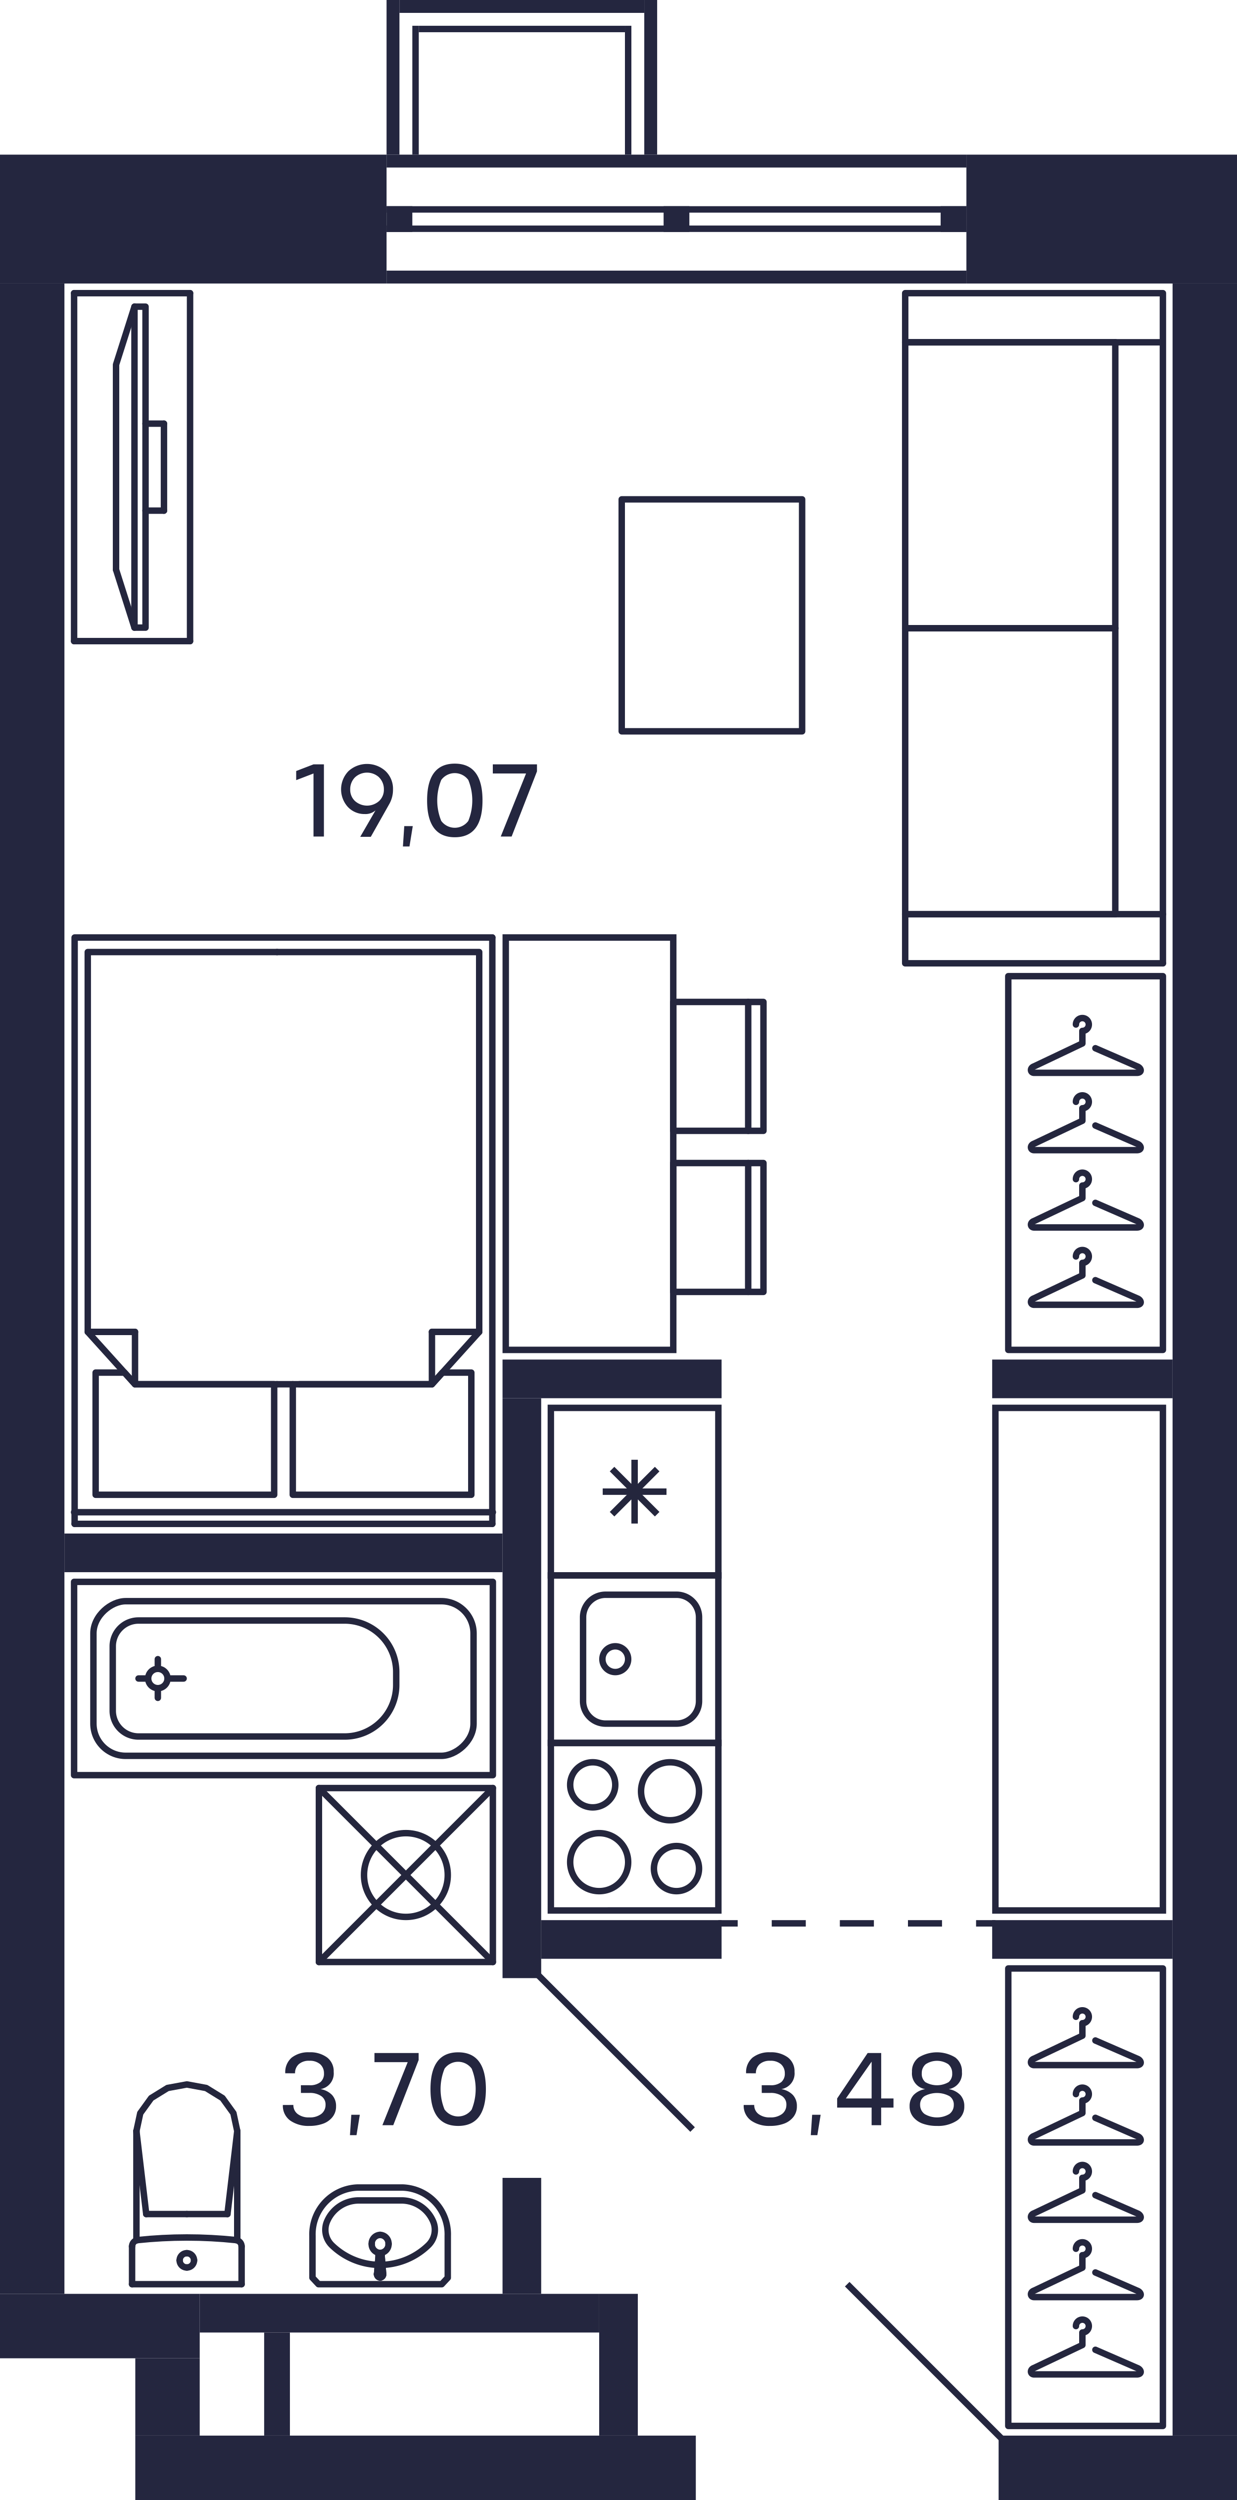
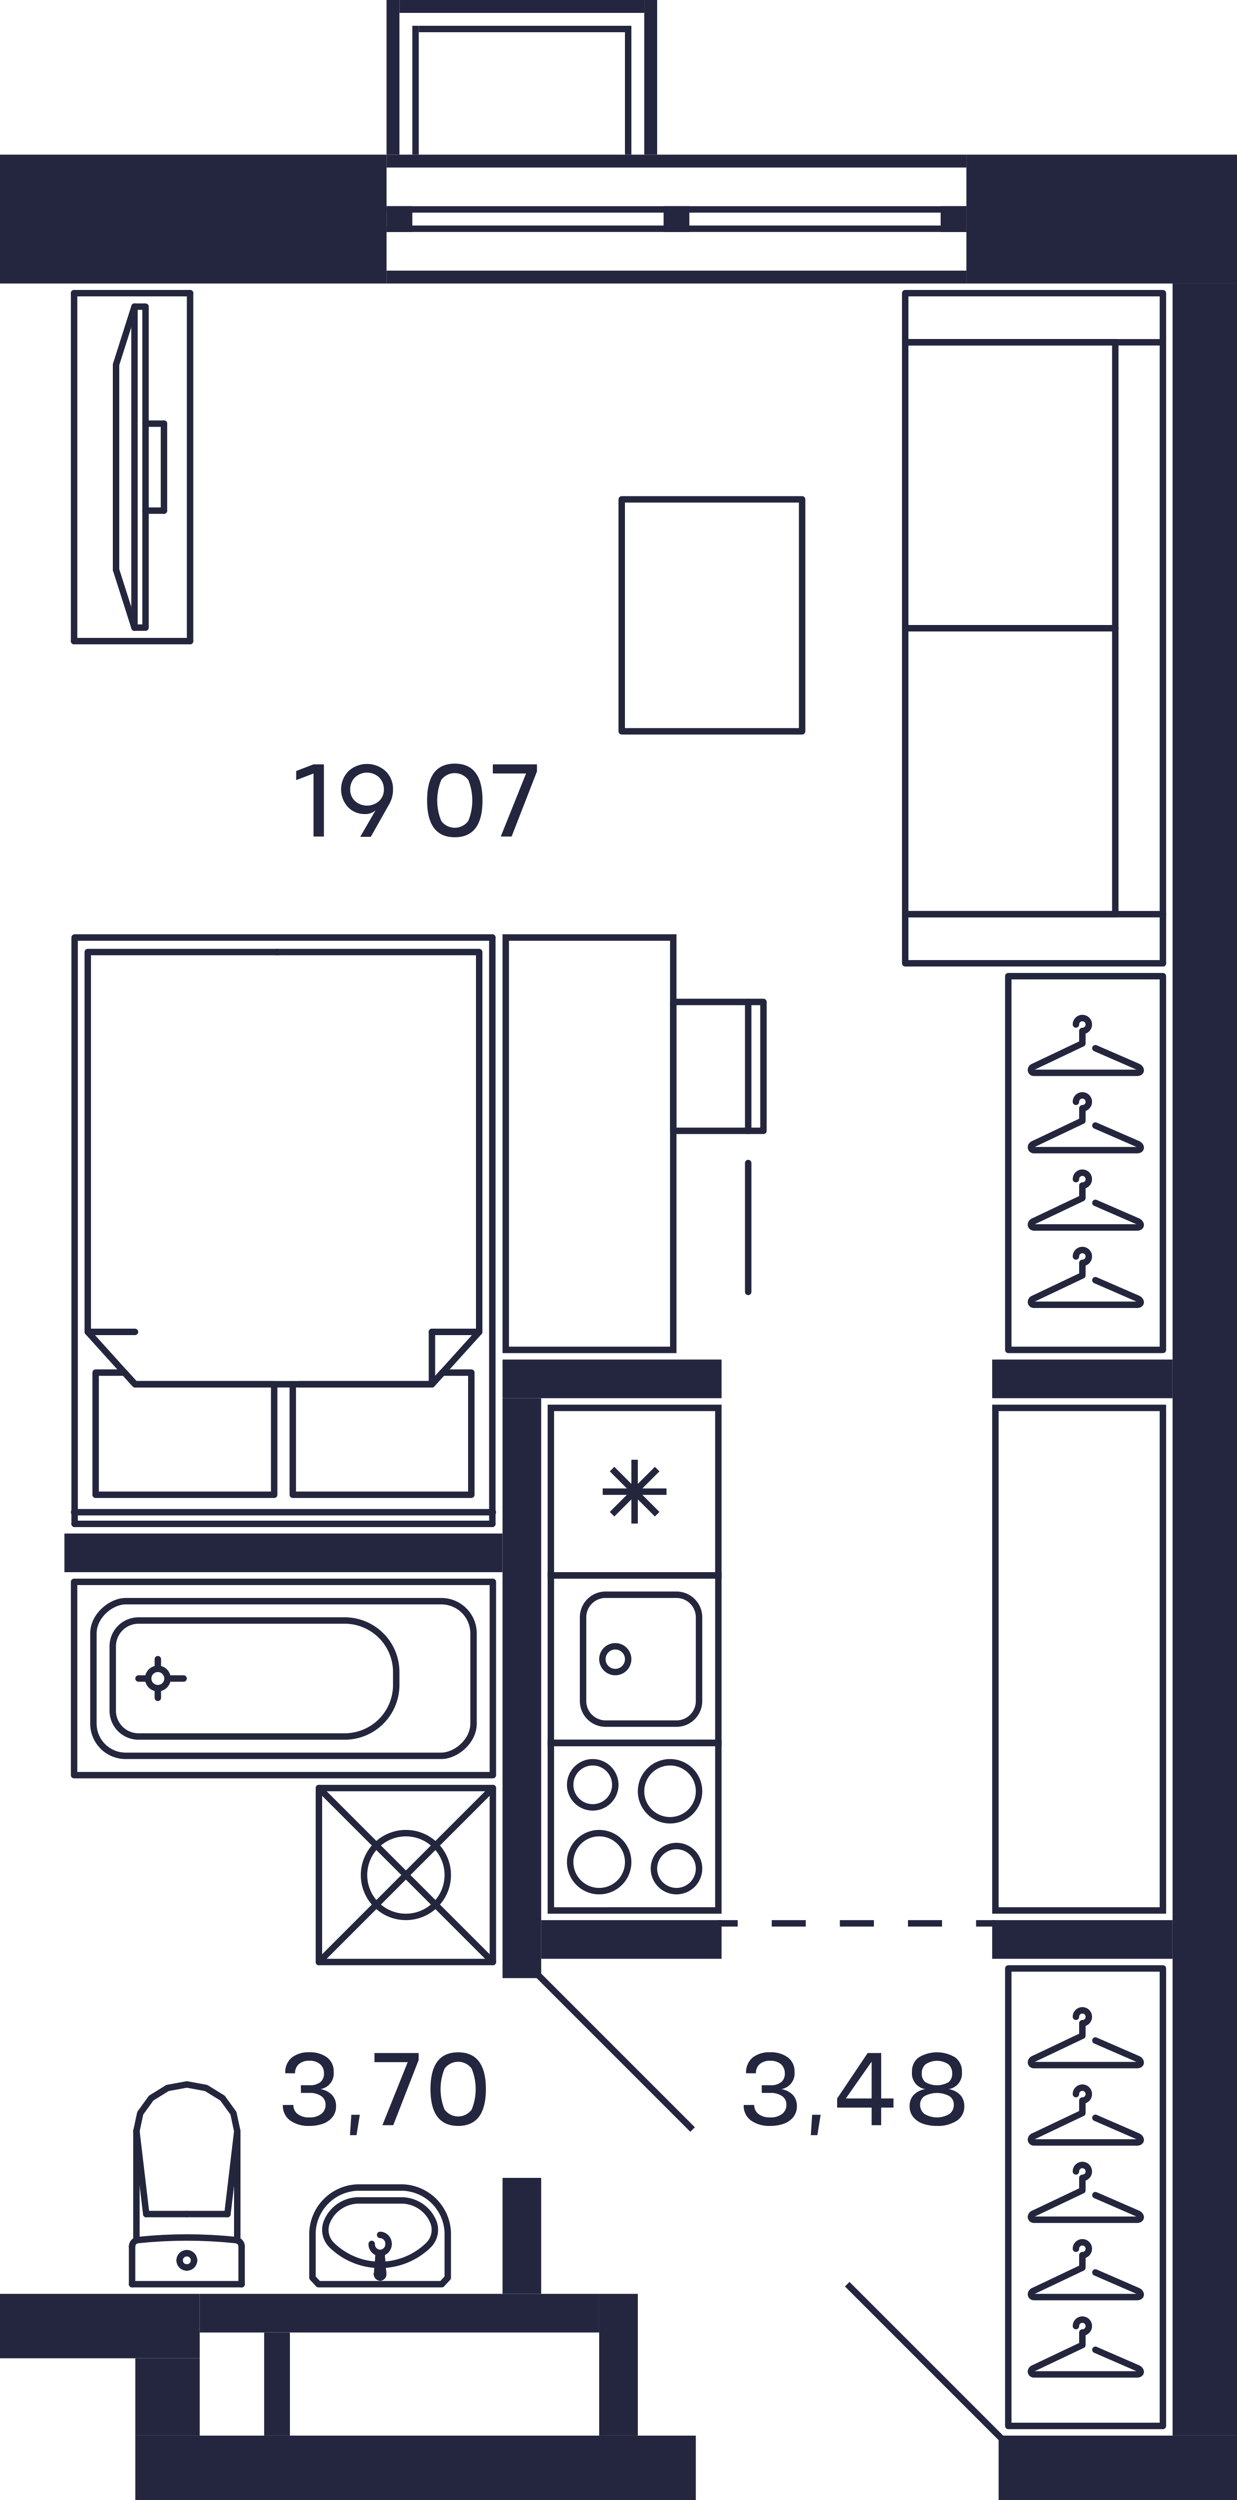
<svg xmlns="http://www.w3.org/2000/svg" width="192" height="388" viewBox="0 0 192 388">
  <title>C-2-2_25-28fl_10_m</title>
  <g id="Слой_2" data-name="Слой 2">
    <g id="C-2-2_25-28fl_10">
      <g id="m">
        <g>
          <line x1="67.044" y1="214.83" x2="67.044" y2="206.704" fill="none" stroke="#24263e" stroke-linecap="round" stroke-linejoin="round" />
          <line x1="74.379" y1="206.704" x2="67.044" y2="206.704" fill="none" stroke="#24263e" stroke-linecap="round" stroke-linejoin="round" />
          <polyline points="43 214.83 67.044 214.83 74.379 206.704 74.379 147.757 43 147.757" fill="none" stroke="#24263e" stroke-linecap="round" stroke-linejoin="round" />
-           <line x1="20.956" y1="214.83" x2="20.956" y2="206.704" fill="none" stroke="#24263e" stroke-linecap="round" stroke-linejoin="round" />
          <line x1="13.621" y1="206.704" x2="20.956" y2="206.704" fill="none" stroke="#24263e" stroke-linecap="round" stroke-linejoin="round" />
          <polyline points="43 147.757 13.621 147.757 13.621 206.704 20.956 214.83 43 214.83" fill="none" stroke="#24263e" stroke-linecap="round" stroke-linejoin="round" />
          <polyline points="45.445 214.83 45.445 231.985 73.156 231.985 73.156 213.024 68.674 213.024 67.044 214.83 46.445 214.83" fill="none" stroke="#24263e" stroke-linecap="round" stroke-linejoin="round" />
          <polyline points="20.956 214.83 19.326 213.024 14.844 213.024 14.844 231.985 42.555 231.985 42.555 214.83 20.956 214.83" fill="none" stroke="#24263e" stroke-linecap="round" stroke-linejoin="round" />
          <polyline points="11.583 236.5 11.583 145.5 76.416 145.5" fill="none" stroke="#24263e" stroke-linecap="round" stroke-linejoin="round" />
          <line x1="76.416" y1="145.5" x2="76.416" y2="236.5" fill="none" stroke="#24263e" stroke-linecap="round" stroke-linejoin="round" />
          <line x1="76.416" y1="236.5" x2="11.583" y2="236.5" fill="none" stroke="#24263e" stroke-linecap="round" stroke-linejoin="round" />
          <line x1="11.5" y1="234.694" x2="76.5" y2="234.694" fill="none" stroke="#24263e" stroke-linecap="round" stroke-linejoin="round" />
        </g>
        <g>
          <rect x="156.5" y="305.5" width="24" height="71" fill="none" stroke="#24263e" stroke-linecap="round" stroke-linejoin="round" />
          <path d="M170.021,364.681,176.5,367.5c.657.235.817.969,0,1h-16c-.577,0-.7-.757,0-1l7.5-3.562V362a1,1,0,1,0-1-1" fill="none" stroke="#24263e" stroke-linecap="round" stroke-linejoin="round" />
          <path d="M170.021,352.681,176.5,355.5c.657.235.817.969,0,1h-16c-.577,0-.7-.757,0-1l7.5-3.562V350a1,1,0,1,0-1-1" fill="none" stroke="#24263e" stroke-linecap="round" stroke-linejoin="round" />
          <path d="M170.021,340.681,176.5,343.5c.657.235.817.969,0,1h-16c-.577,0-.7-.757,0-1l7.5-3.562V338a1,1,0,1,0-1-1" fill="none" stroke="#24263e" stroke-linecap="round" stroke-linejoin="round" />
          <path d="M170.021,328.681,176.5,331.5c.657.235.817.969,0,1h-16c-.577,0-.7-.757,0-1l7.5-3.562V326a1,1,0,1,0-1-1" fill="none" stroke="#24263e" stroke-linecap="round" stroke-linejoin="round" />
          <path d="M170.021,316.681,176.5,319.5c.657.235.817.969,0,1h-16c-.577,0-.7-.757,0-1l7.5-3.562V314a1,1,0,1,0-1-1" fill="none" stroke="#24263e" stroke-linecap="round" stroke-linejoin="round" />
        </g>
        <g>
          <rect x="156.5" y="151.5" width="24" height="58" fill="none" stroke="#24263e" stroke-linecap="round" stroke-linejoin="round" />
          <path d="M170.021,198.681,176.5,201.5c.657.235.817.969,0,1h-16c-.577,0-.7-.757,0-1l7.5-3.562V196a1,1,0,1,0-1-1" fill="none" stroke="#24263e" stroke-linecap="round" stroke-linejoin="round" />
          <path d="M170.021,186.681,176.5,189.5c.657.235.817.969,0,1h-16c-.577,0-.7-.757,0-1l7.5-3.562V184a1,1,0,1,0-1-1" fill="none" stroke="#24263e" stroke-linecap="round" stroke-linejoin="round" />
          <path d="M170.021,174.681,176.5,177.5c.657.235.817.969,0,1h-16c-.577,0-.7-.757,0-1l7.5-3.562V172a1,1,0,1,0-1-1" fill="none" stroke="#24263e" stroke-linecap="round" stroke-linejoin="round" />
          <path d="M170.021,162.681,176.5,165.5c.657.235.817.969,0,1h-16c-.577,0-.7-.757,0-1l7.5-3.562V160a1,1,0,1,0-1-1" fill="none" stroke="#24263e" stroke-linecap="round" stroke-linejoin="round" />
        </g>
        <polyline points="124.5 113.5 124.5 77.5 96.5 77.5 96.5 113.5 124.5 113.5 124.5 77.5 96.5 77.5" fill="none" stroke="#24263e" stroke-linecap="round" stroke-linejoin="round" />
        <g>
          <line x1="140.5" y1="141.879" x2="140.5" y2="53.121" fill="none" stroke="#24263e" stroke-linecap="round" stroke-linejoin="round" />
          <line x1="140.5" y1="97.5" x2="173.109" y2="97.5" fill="none" stroke="#24263e" stroke-linecap="round" stroke-linejoin="round" />
          <line x1="173.109" y1="53.121" x2="173.109" y2="141.879" fill="none" stroke="#24263e" stroke-linecap="round" stroke-linejoin="round" />
          <line x1="140.5" y1="141.879" x2="173.109" y2="141.879" fill="none" stroke="#24263e" stroke-linecap="round" stroke-linejoin="round" />
          <polyline points="180.5 149.5 140.5 149.5 140.5 141.879 180.5 141.879" fill="none" stroke="#24263e" stroke-linecap="round" stroke-linejoin="round" />
          <line x1="140.5" y1="53.121" x2="173.109" y2="53.121" fill="none" stroke="#24263e" stroke-linecap="round" stroke-linejoin="round" />
          <polyline points="180.5 149.5 180.5 45.5 140.5 45.5 140.5 53.121 180.5 53.121" fill="none" stroke="#24263e" stroke-linecap="round" stroke-linejoin="round" />
        </g>
        <g>
          <line x1="29.5" y1="45.5" x2="11.5" y2="45.5" fill="none" stroke="#24263e" stroke-linecap="round" stroke-linejoin="round" />
          <line x1="11.5" y1="99.5" x2="29.5" y2="99.5" fill="none" stroke="#24263e" stroke-linecap="round" stroke-linejoin="round" />
          <line x1="29.5" y1="99.5" x2="29.5" y2="45.5" fill="none" stroke="#24263e" stroke-linecap="round" stroke-linejoin="round" />
          <line x1="25.45" y1="65.75" x2="25.45" y2="79.25" fill="none" stroke="#24263e" stroke-linecap="round" stroke-linejoin="round" />
          <line x1="22.589" y1="79.25" x2="25.45" y2="79.25" fill="none" stroke="#24263e" stroke-linecap="round" stroke-linejoin="round" />
          <line x1="22.589" y1="65.75" x2="25.45" y2="65.75" fill="none" stroke="#24263e" stroke-linecap="round" stroke-linejoin="round" />
          <line x1="18.012" y1="88.408" x2="20.873" y2="97.407" fill="none" stroke="#24263e" stroke-linecap="round" stroke-linejoin="round" />
          <polyline points="18.012 88.408 18.012 56.593 20.873 47.593" fill="none" stroke="#24263e" stroke-linecap="round" stroke-linejoin="round" />
          <polyline points="22.589 47.593 22.589 97.407 20.873 97.407 20.873 47.593 22.589 47.593" fill="none" stroke="#24263e" stroke-linecap="round" stroke-linejoin="round" />
          <line x1="11.5" y1="45.5" x2="11.5" y2="99.5" fill="none" stroke="#24263e" stroke-linecap="round" stroke-linejoin="round" />
        </g>
        <g>
          <g>
            <line x1="116.13" y1="180.5" x2="116.13" y2="200.5" fill="none" stroke="#24263e" stroke-linecap="round" stroke-linejoin="round" />
-             <polyline points="104.5 180.5 104.5 200.5 118.5 200.5 118.5 180.5 104.5 180.5" fill="none" stroke="#24263e" stroke-linecap="round" stroke-linejoin="round" />
          </g>
          <g>
            <line x1="116.13" y1="155.5" x2="116.13" y2="175.5" fill="none" stroke="#24263e" stroke-linecap="round" stroke-linejoin="round" />
            <polyline points="104.5 155.5 104.5 175.5 118.5 175.5 118.5 155.5 104.5 155.5" fill="none" stroke="#24263e" stroke-linecap="round" stroke-linejoin="round" />
          </g>
          <rect x="59.5" y="164.5" width="64" height="26" transform="translate(269 86) rotate(90)" fill="none" stroke="#24263e" stroke-linecap="round" stroke-miterlimit="10" />
        </g>
      </g>
      <g id="sant">
        <g>
          <path d="M111,271v25H86V271h25m1-1H85v27h27V270Z" fill="#24263d" />
          <path d="M105,287a3,3,0,1,1-3,3,3,3,0,0,1,3-3m0-1a4,4,0,1,0,4,4,4,4,0,0,0-4-4Z" fill="#24263d" />
          <path d="M92,274a3,3,0,1,1-3,3,3,3,0,0,1,3-3m0-1a4,4,0,1,0,4,4,4,4,0,0,0-4-4Z" fill="#24263d" />
          <path d="M93,285a4,4,0,1,1-4,4,4,4,0,0,1,4-4m0-1a5,5,0,1,0,5,5,5,5,0,0,0-5-5Z" fill="#24263d" />
          <path d="M104,274a4,4,0,1,1-4,4,4,4,0,0,1,4-4m0-1a5,5,0,1,0,5,5,5,5,0,0,0-5-5Z" fill="#24263d" />
        </g>
        <g>
          <path d="M111,245v25H86V245h25m1-1H85v27h27V244Z" fill="#24263d" />
          <path d="M105,248a3,3,0,0,1,3,3v13a3,3,0,0,1-3,3H94a3,3,0,0,1-3-3V251a3,3,0,0,1,3-3h11m0-1H94a4,4,0,0,0-4,4v13a4,4,0,0,0,4,4h11a4,4,0,0,0,4-4V251a4,4,0,0,0-4-4Z" fill="#24263d" />
          <circle cx="95.5" cy="257.5" r="2" fill="none" stroke="#24263d" stroke-miterlimit="10" />
        </g>
        <g>
          <path d="M111,219v25H86V219h25m1-1H85v27h27V218Z" fill="#24263d" />
          <line x1="95" y1="235" x2="102" y2="228" fill="none" stroke="#24263d" stroke-miterlimit="10" />
          <line x1="102" y1="235" x2="95" y2="228" fill="none" stroke="#24263d" stroke-miterlimit="10" />
          <line x1="93.55" y1="231.5" x2="103.45" y2="231.5" fill="none" stroke="#24263d" stroke-miterlimit="10" />
          <line x1="98.5" y1="236.45" x2="98.5" y2="226.55" fill="none" stroke="#24263d" stroke-miterlimit="10" />
        </g>
        <path d="M180,219v77H155V219h25m1-1H154v79h27V218Z" fill="#24263d" />
        <g>
          <line x1="29" y1="343.617" x2="22.697" y2="343.617" fill="none" stroke="#24263d" stroke-linecap="round" stroke-linejoin="round" />
          <line x1="20.5" y1="354.5" x2="20.5" y2="348.635" fill="none" stroke="#24263d" stroke-linecap="round" stroke-linejoin="round" />
          <polyline points="21.174 330.729 21.769 327.963 23.466 325.617 26.005 324.05 29 323.5 31.995 324.05 34.534 325.617 36.231 327.963 36.826 330.729" fill="none" stroke="#24263d" stroke-linecap="round" stroke-linejoin="round" />
          <line x1="37.5" y1="354.5" x2="37.5" y2="348.635" fill="none" stroke="#24263d" stroke-linecap="round" stroke-linejoin="round" />
          <polyline points="20.5 348.635 20.516 348.455 20.565 348.282 20.645 348.12 20.752 347.976 20.884 347.853 21.036 347.756 21.203 347.689 21.379 347.653" fill="none" stroke="#24263d" stroke-linecap="round" stroke-linejoin="round" />
          <line x1="36.826" y1="347.698" x2="36.826" y2="330.729" fill="none" stroke="#24263d" stroke-linecap="round" stroke-linejoin="round" />
          <polyline points="21.379 347.653 23.279 347.478 25.182 347.353 27.088 347.278 28.996 347.252 30.903 347.277 32.809 347.352 34.712 347.477 36.612 347.652" fill="none" stroke="#24263d" stroke-linecap="round" stroke-linejoin="round" />
          <line x1="21.174" y1="330.75" x2="22.697" y2="343.617" fill="none" stroke="#24263d" stroke-linecap="round" stroke-linejoin="round" />
          <line x1="36.826" y1="330.75" x2="35.303" y2="343.617" fill="none" stroke="#24263d" stroke-linecap="round" stroke-linejoin="round" />
          <line x1="29" y1="343.617" x2="35.303" y2="343.617" fill="none" stroke="#24263d" stroke-linecap="round" stroke-linejoin="round" />
          <line x1="21.174" y1="347.689" x2="21.174" y2="330.729" fill="none" stroke="#24263d" stroke-linecap="round" stroke-linejoin="round" />
          <polyline points="36.612 347.652 36.79 347.687 36.958 347.753 37.112 347.85 37.245 347.972 37.354 348.117 37.434 348.28 37.483 348.454 37.5 348.635" fill="none" stroke="#24263d" stroke-linecap="round" stroke-linejoin="round" />
          <line x1="20.5" y1="354.5" x2="37.5" y2="354.5" fill="none" stroke="#24263d" stroke-linecap="round" stroke-linejoin="round" />
          <path d="M29,349.691a1.113,1.113,0,0,1,1.118,1.108" fill="none" stroke="#24263d" stroke-linecap="round" stroke-linejoin="round" />
          <path d="M27.882,350.8A1.113,1.113,0,0,1,29,349.691" fill="none" stroke="#24263d" stroke-linecap="round" stroke-linejoin="round" />
          <path d="M29,351.906a1.112,1.112,0,0,1-1.118-1.107" fill="none" stroke="#24263d" stroke-linecap="round" stroke-linejoin="round" />
          <path d="M30.118,350.8A1.112,1.112,0,0,1,29,351.906" fill="none" stroke="#24263d" stroke-linecap="round" stroke-linejoin="round" />
        </g>
        <g>
          <rect x="49.5" y="277.5" width="27" height="27" fill="none" stroke="#24263d" stroke-linecap="round" stroke-linejoin="round" transform="translate(126 582) rotate(180)" />
          <circle cx="63" cy="291" r="6.5" fill="none" stroke="#24263d" stroke-linecap="round" stroke-linejoin="round" />
          <line x1="76.5" y1="304.5" x2="49.5" y2="277.5" fill="none" stroke="#24263d" stroke-linecap="round" stroke-linejoin="round" />
          <line x1="76.5" y1="277.5" x2="49.5" y2="304.5" fill="none" stroke="#24263d" stroke-linecap="round" stroke-linejoin="round" />
        </g>
        <g>
          <circle cx="24.5" cy="260.5" r="1.5" fill="none" stroke="#24263d" stroke-linecap="round" stroke-linejoin="round" />
          <rect x="29" y="228" width="30" height="65" fill="none" stroke="#24263d" stroke-linecap="round" stroke-linejoin="round" transform="translate(304.5 216.5) rotate(90)" />
          <line x1="22.5" y1="260.5" x2="21.5" y2="260.5" fill="none" stroke="#24263d" stroke-linecap="round" stroke-linejoin="round" />
          <line x1="26.5" y1="260.5" x2="28.5" y2="260.5" fill="none" stroke="#24263d" stroke-linecap="round" stroke-linejoin="round" />
          <line x1="24.5" y1="262.5" x2="24.5" y2="263.5" fill="none" stroke="#24263d" stroke-linecap="round" stroke-linejoin="round" />
          <line x1="24.5" y1="258.5" x2="24.5" y2="257.5" fill="none" stroke="#24263d" stroke-linecap="round" stroke-linejoin="round" />
          <rect x="32" y="231" width="24" height="59" rx="5" fill="none" stroke="#24263d" stroke-linecap="round" stroke-linejoin="round" transform="translate(304.5 216.5) rotate(90)" />
          <path d="M38.5,238.5h2a8,8,0,0,1,8,8v32a4,4,0,0,1-4,4h-10a4,4,0,0,1-4-4v-32A8,8,0,0,1,38.5,238.5Z" transform="translate(300 221) rotate(90)" fill="none" stroke="#24263d" stroke-linecap="round" stroke-linejoin="round" />
        </g>
        <g>
          <line x1="59.472" y1="352.948" x2="59.23" y2="350.04" fill="none" stroke="#24263d" stroke-linecap="round" stroke-linejoin="round" />
          <path d="M58.536,353.038a.538.538,0,0,1,0-.179" fill="none" stroke="#24263d" stroke-linecap="round" stroke-linejoin="round" />
          <path d="M59.083,353.446a.476.476,0,0,1-.547-.408" fill="none" stroke="#24263d" stroke-linecap="round" stroke-linejoin="round" />
          <path d="M59.464,352.859a.5.5,0,0,1-.381.587" fill="none" stroke="#24263d" stroke-linecap="round" stroke-linejoin="round" />
          <path d="M59,346.85a1.356,1.356,0,0,1,1.307,1.4" fill="none" stroke="#24263d" stroke-linecap="round" stroke-linejoin="round" />
-           <path d="M57.693,348.25A1.356,1.356,0,0,1,59,346.85" fill="none" stroke="#24263d" stroke-linecap="round" stroke-linejoin="round" />
          <path d="M59,349.65a1.356,1.356,0,0,1-1.307-1.4" fill="none" stroke="#24263d" stroke-linecap="round" stroke-linejoin="round" />
          <path d="M60.307,348.25A1.356,1.356,0,0,1,59,349.65" fill="none" stroke="#24263d" stroke-linecap="round" stroke-linejoin="round" />
          <path d="M59,349.882c.127,0,.23.071.23.158" fill="none" stroke="#24263d" stroke-linecap="round" stroke-linejoin="round" />
          <path d="M58.77,350.04c0-.087.1-.158.23-.158" fill="none" stroke="#24263d" stroke-linecap="round" stroke-linejoin="round" />
          <line x1="58.528" y1="352.948" x2="58.77" y2="350.04" fill="none" stroke="#24263d" stroke-linecap="round" stroke-linejoin="round" />
          <line x1="58.528" y1="352.948" x2="58.77" y2="350.04" fill="none" stroke="#24263d" stroke-linecap="round" stroke-linejoin="round" />
          <path d="M59.106,349.907a.26.26,0,0,1,.124.133" fill="none" stroke="#24263d" stroke-linecap="round" stroke-linejoin="round" />
          <path d="M58.77,350.04a.247.247,0,0,1,.336-.133" fill="none" stroke="#24263d" stroke-linecap="round" stroke-linejoin="round" />
          <polyline points="59.23 350.04 59.464 352.859 59.472 352.948" fill="none" stroke="#24263d" stroke-linecap="round" stroke-linejoin="round" />
          <path d="M58.528,352.948a.535.535,0,0,1,.008-.089" fill="none" stroke="#24263d" stroke-linecap="round" stroke-linejoin="round" />
          <path d="M59,353.454a.491.491,0,0,1-.472-.506" fill="none" stroke="#24263d" stroke-linecap="round" stroke-linejoin="round" />
          <path d="M59.472,352.948a.491.491,0,0,1-.472.506" fill="none" stroke="#24263d" stroke-linecap="round" stroke-linejoin="round" />
          <path d="M62.5,339.5a7.263,7.263,0,0,1,7,7.5h0v6.5l-.933,1H49.433l-.933-1V347a7.263,7.263,0,0,1,7-7.5h7Z" fill="none" stroke="#24263d" stroke-linecap="round" stroke-linejoin="round" />
          <path d="M58.64,351.5a10.8,10.8,0,0,1-7.147-3.063,3.328,3.328,0,0,1-.692-3.758,5.354,5.354,0,0,1,4.847-3.179h6.7a5.354,5.354,0,0,1,4.847,3.179,3.328,3.328,0,0,1-.692,3.758A10.8,10.8,0,0,1,59.36,351.5Z" fill="none" stroke="#24263d" stroke-linecap="round" stroke-linejoin="round" />
        </g>
      </g>
      <g id="d">
        <line x1="83.5" y1="306.5" x2="107.5" y2="330.5" fill="none" stroke="#24263f" stroke-miterlimit="10" />
        <line x1="131.5" y1="354.5" x2="155.5" y2="378.5" fill="none" stroke="#24263f" stroke-miterlimit="10" />
        <g>
          <line x1="154.5" y1="298.5" x2="151.5" y2="298.5" fill="none" stroke="#24263f" stroke-miterlimit="10" />
          <line x1="146.214" y1="298.5" x2="117.143" y2="298.5" fill="none" stroke="#24263f" stroke-miterlimit="10" stroke-dasharray="5.286 5.286" />
          <line x1="114.5" y1="298.5" x2="111.5" y2="298.5" fill="none" stroke="#24263f" stroke-miterlimit="10" />
        </g>
      </g>
      <g id="s">
        <rect x="150" y="24" width="42" height="20" fill="#24263f" />
        <rect x="168.5" y="364.5" width="10" height="37" transform="translate(556.5 209.5) rotate(90)" fill="#24263f" />
-         <rect x="-151" y="195" width="312" height="10" transform="translate(205 195) rotate(90)" fill="#24263f" />
        <rect x="165" y="200" width="6" height="28" transform="translate(382 46) rotate(90)" fill="#24263f" />
        <rect x="36" y="259" width="90" height="6" transform="translate(343 181) rotate(90)" fill="#24263f" />
        <rect x="92" y="197" width="6" height="34" transform="translate(309 119) rotate(90)" fill="#24263f" />
        <rect x="165" y="287" width="6" height="28" transform="translate(-133 469) rotate(-90)" fill="#24263f" />
        <rect x="95" y="287" width="6" height="28" transform="translate(-203 399) rotate(-90)" fill="#24263f" />
        <rect x="41" y="207" width="6" height="68" transform="translate(285 197) rotate(90)" fill="#24263f" />
        <rect x="59.5" y="339.5" width="10" height="87" transform="translate(-318.5 447.5) rotate(-90)" fill="#24263f" />
        <rect x="20" y="4" width="20" height="60" transform="translate(64 4) rotate(90)" fill="#24263f" />
        <rect x="182" y="44" width="10" height="334" fill="#24263f" />
        <rect x="104" y="-20" width="2" height="90" transform="translate(130 -80) rotate(90)" fill="#24263f" />
        <rect x="104" y="-2" width="2" height="90" transform="translate(148 -62) rotate(90)" fill="#24263f" />
        <rect x="104.5" y="-12.5" width="1" height="90" transform="translate(137.5 -72.5) rotate(90)" fill="#24263f" />
        <rect x="104.5" y="-9.5" width="1" height="90" transform="translate(140.5 -69.5) rotate(90)" fill="#24263f" />
        <rect x="93" y="356" width="6" height="22" fill="#24263f" />
        <rect x="78" y="338" width="6" height="18" fill="#24263f" />
        <rect x="21" y="366" width="10" height="12" fill="#24263f" />
        <rect x="31" y="356" width="62" height="6" fill="#24263f" />
        <rect x="41" y="362" width="4" height="16" fill="#24263f" />
        <rect y="356" width="31" height="10" transform="translate(31 722) rotate(180)" fill="#24263f" />
        <rect x="60" y="32" width="4" height="4" fill="#24263f" />
        <rect x="146" y="32" width="4" height="4" fill="#24263f" />
        <rect x="103" y="32" width="4" height="4" fill="#24263f" />
        <rect x="80" y="-18" width="2" height="38" transform="translate(80 82) rotate(-90)" fill="#24263f" />
        <rect x="100" width="2" height="24" transform="translate(202 24) rotate(180)" fill="#24263f" />
        <rect x="60" width="2" height="24" transform="translate(122 24) rotate(180)" fill="#24263f" />
        <rect x="97" y="4" width="1" height="20" transform="translate(195 28) rotate(180)" fill="#24263f" />
        <rect x="64" y="4" width="1" height="20" transform="translate(129 28) rotate(180)" fill="#24263f" />
        <rect x="65" y="4" width="32" height="1" transform="translate(162 9) rotate(180)" fill="#24263f" />
      </g>
      <g id="t">
        <g>
          <path d="M50.276,129.826H48.66v-9.784l-2.688,1.032v-1.416l2.688-1.033h1.616Z" fill="#24263f" />
          <path d="M56.636,126.338A3.525,3.525,0,0,1,54,125.246a4.064,4.064,0,0,1,.088-5.568,4.274,4.274,0,0,1,5.76,0A3.787,3.787,0,0,1,61,122.514a4.482,4.482,0,0,1-.56,2.24l-2.888,5.12h-1.64l2.376-4.112A2.335,2.335,0,0,1,56.636,126.338Zm2.2-5.7a2.755,2.755,0,0,0-3.732,0,2.578,2.578,0,0,0-.745,1.864,2.386,2.386,0,0,0,.737,1.812,2.81,2.81,0,0,0,3.748,0,2.381,2.381,0,0,0,.74-1.812A2.572,2.572,0,0,0,58.832,120.642Z" fill="#24263f" />
-           <path d="M62.748,128.209h1.32l-.512,3.161H62.54Z" fill="#24263f" />
+           <path d="M62.748,128.209h1.32H62.54Z" fill="#24263f" />
          <path d="M74.892,124.226q0,5.712-4.3,5.712t-4.3-5.712q0-5.713,4.3-5.712T74.892,124.226Zm-6.4,3.18a2.6,2.6,0,0,0,4.192,0,8.434,8.434,0,0,0,0-6.36,2.605,2.605,0,0,0-4.195,0,8.415,8.415,0,0,0,0,6.36Z" fill="#24263f" />
          <path d="M83.348,119.714l-3.936,10.112H77.724l3.928-9.784h-5.16v-1.417h6.856Z" fill="#24263f" />
        </g>
        <g>
          <path d="M45.537,326.682a1.714,1.714,0,0,0,.656,1.4,2.8,2.8,0,0,0,1.816.533,2.881,2.881,0,0,0,1.844-.528,1.75,1.75,0,0,0,.676-1.4,1.573,1.573,0,0,0-.648-1.367,3.076,3.076,0,0,0-1.872-.5h-1.3l-.008-1.2h1.312a2.583,2.583,0,0,0,1.724-.483,1.7,1.7,0,0,0,.548-1.372,1.852,1.852,0,0,0-.6-1.412,2.418,2.418,0,0,0-1.672-.525,2.312,2.312,0,0,0-1.644.537,1.836,1.836,0,0,0-.572,1.408l-1.52-.008a2.963,2.963,0,0,1,1-2.428,4.166,4.166,0,0,1,2.732-.828,4.383,4.383,0,0,1,2.756.8,2.673,2.673,0,0,1,1.028,2.244,2.458,2.458,0,0,1-2.048,2.672,3.22,3.22,0,0,1,1.8.916,2.5,2.5,0,0,1,.616,1.755,2.6,2.6,0,0,1-.552,1.661,3.27,3.27,0,0,1-1.48,1.04,6.159,6.159,0,0,1-2.12.34,4.889,4.889,0,0,1-2.968-.836,2.812,2.812,0,0,1-1.136-2.413Z" fill="#24263f" />
          <path d="M54.528,328.209h1.321l-.513,3.161H54.32Z" fill="#24263f" />
          <path d="M64.977,319.714l-3.936,10.112H59.353l3.928-9.784h-5.16v-1.417h6.856Z" fill="#24263f" />
          <path d="M75.417,324.226q0,5.712-4.3,5.712t-4.3-5.712q0-5.714,4.3-5.712T75.417,324.226Zm-6.4,3.18a2.6,2.6,0,0,0,4.191,0,8.427,8.427,0,0,0,0-6.36,2.605,2.605,0,0,0-4.2,0,8.415,8.415,0,0,0,0,6.36Z" fill="#24263f" />
        </g>
        <g>
          <path d="M117.065,326.682a1.717,1.717,0,0,0,.656,1.4,2.8,2.8,0,0,0,1.816.533,2.881,2.881,0,0,0,1.844-.528,1.75,1.75,0,0,0,.676-1.4,1.57,1.57,0,0,0-.648-1.367,3.076,3.076,0,0,0-1.872-.5h-1.3l-.008-1.2h1.312a2.581,2.581,0,0,0,1.724-.483,1.7,1.7,0,0,0,.548-1.372,1.852,1.852,0,0,0-.6-1.412,2.418,2.418,0,0,0-1.672-.525,2.312,2.312,0,0,0-1.644.537,1.839,1.839,0,0,0-.572,1.408l-1.52-.008a2.966,2.966,0,0,1,1-2.428,4.167,4.167,0,0,1,2.732-.828,4.383,4.383,0,0,1,2.756.8,2.67,2.67,0,0,1,1.028,2.244,2.458,2.458,0,0,1-2.048,2.672,3.216,3.216,0,0,1,1.8.916,2.5,2.5,0,0,1,.616,1.755,2.6,2.6,0,0,1-.552,1.661,3.27,3.27,0,0,1-1.48,1.04,6.151,6.151,0,0,1-2.12.34,4.889,4.889,0,0,1-2.968-.836,2.814,2.814,0,0,1-1.136-2.413Z" fill="#24263f" />
          <path d="M126.057,328.209h1.32l-.512,3.161h-1.016Z" fill="#24263f" />
          <path d="M138.681,325.674v1.416h-1.912v2.736h-1.48V327.09h-5.352v-1.416l4.736-7.049h2.1v7.049Zm-7.392,0h4v-5.712Z" fill="#24263f" />
          <path d="M147.257,324.226a3.22,3.22,0,0,1,1.8.916,2.5,2.5,0,0,1,.616,1.755,2.556,2.556,0,0,1-1.18,2.241,5.349,5.349,0,0,1-3.06.8,6.382,6.382,0,0,1-2.18-.344,3.353,3.353,0,0,1-1.508-1.04,2.563,2.563,0,0,1-.56-1.657,2.5,2.5,0,0,1,.616-1.755,3.224,3.224,0,0,1,1.808-.916,2.46,2.46,0,0,1-2.056-2.672,2.654,2.654,0,0,1,1.044-2.248,5.459,5.459,0,0,1,5.664,0,2.654,2.654,0,0,1,1.044,2.248A2.458,2.458,0,0,1,147.257,324.226Zm-3.744,3.864a3.755,3.755,0,0,0,3.84,0,1.707,1.707,0,0,0,.688-1.4,1.556,1.556,0,0,0-.664-1.371,4.094,4.094,0,0,0-3.892,0,1.555,1.555,0,0,0-.668,1.371A1.731,1.731,0,0,0,143.513,328.09Zm.116-4.948a3.61,3.61,0,0,0,3.608,0,1.657,1.657,0,0,0,.556-1.372,1.829,1.829,0,0,0-.612-1.416,3.179,3.179,0,0,0-3.5.008,1.8,1.8,0,0,0-.608,1.408A1.657,1.657,0,0,0,143.629,323.142Z" fill="#24263f" />
        </g>
      </g>
    </g>
  </g>
</svg>